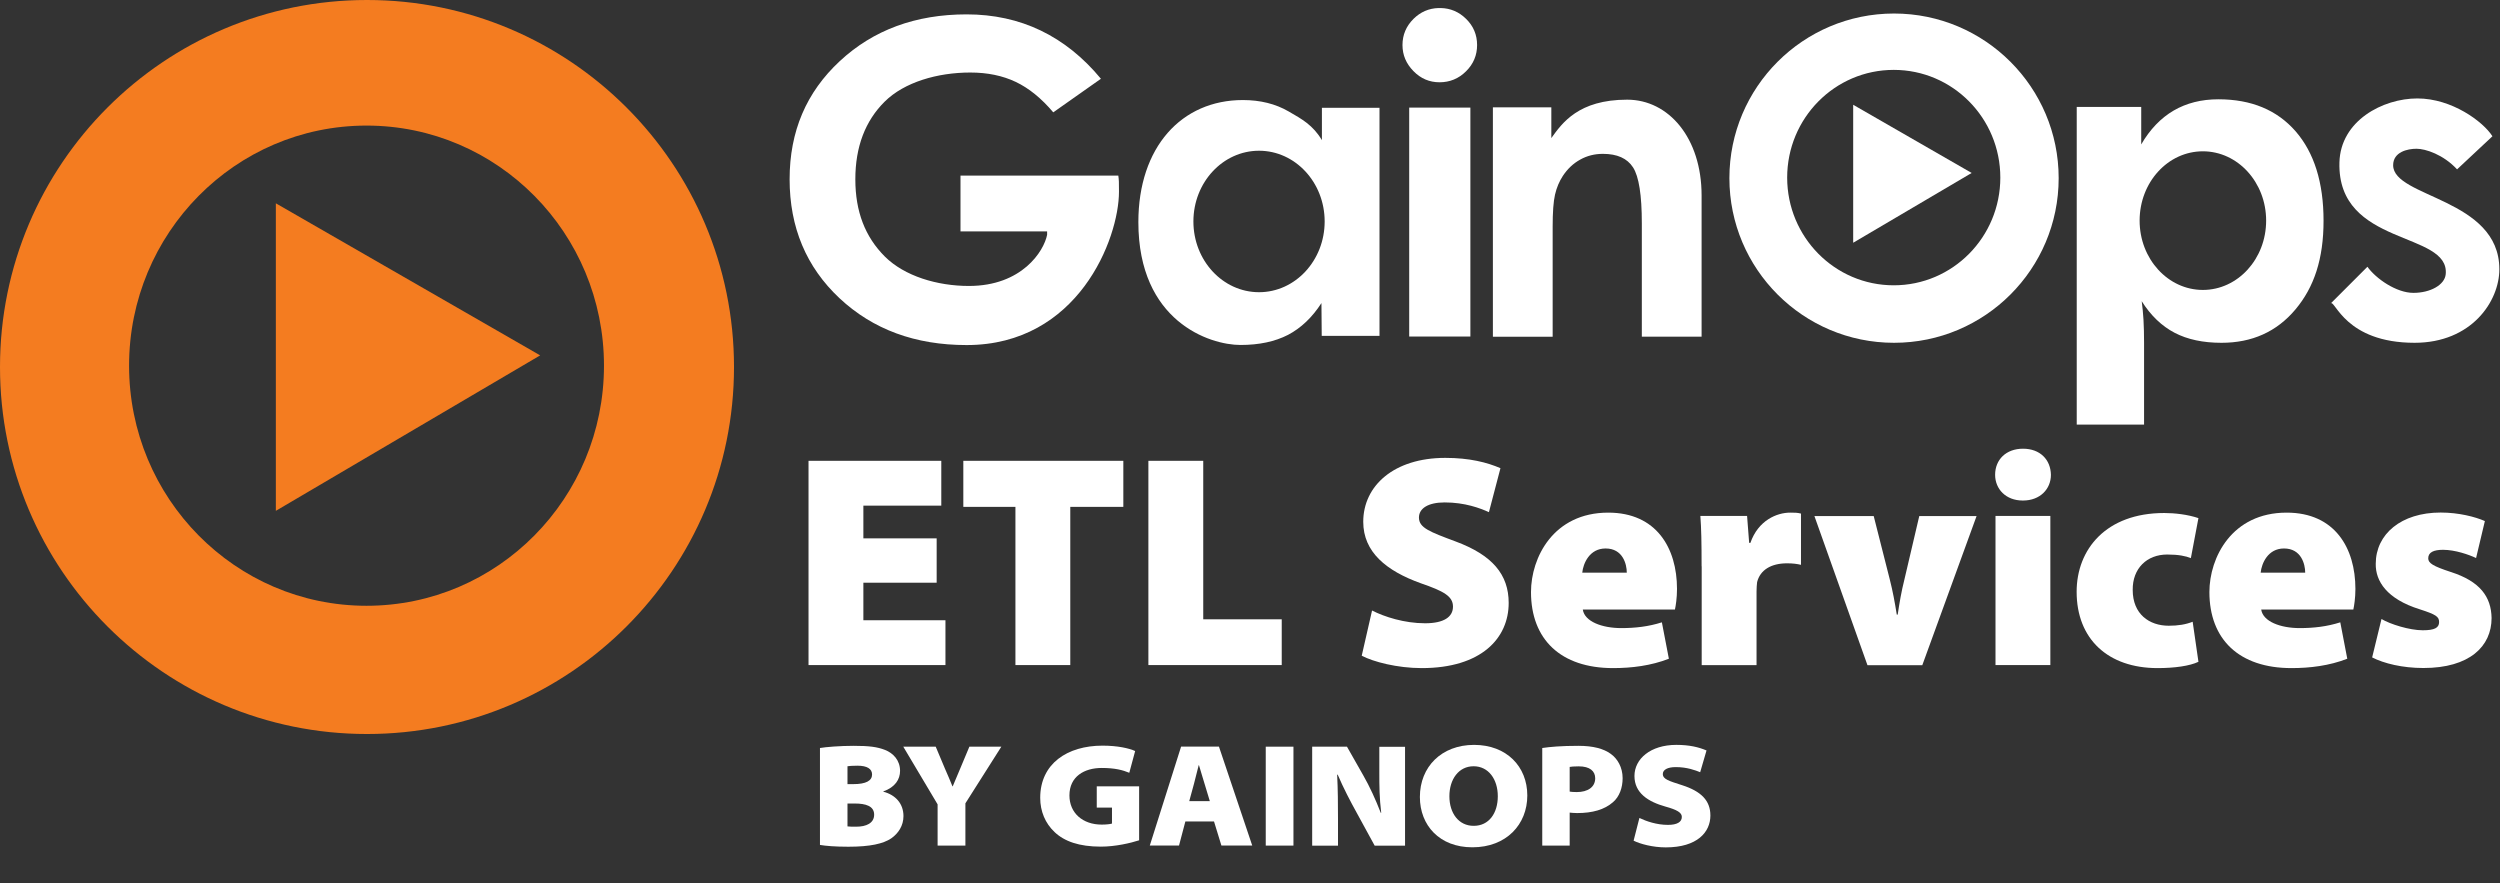
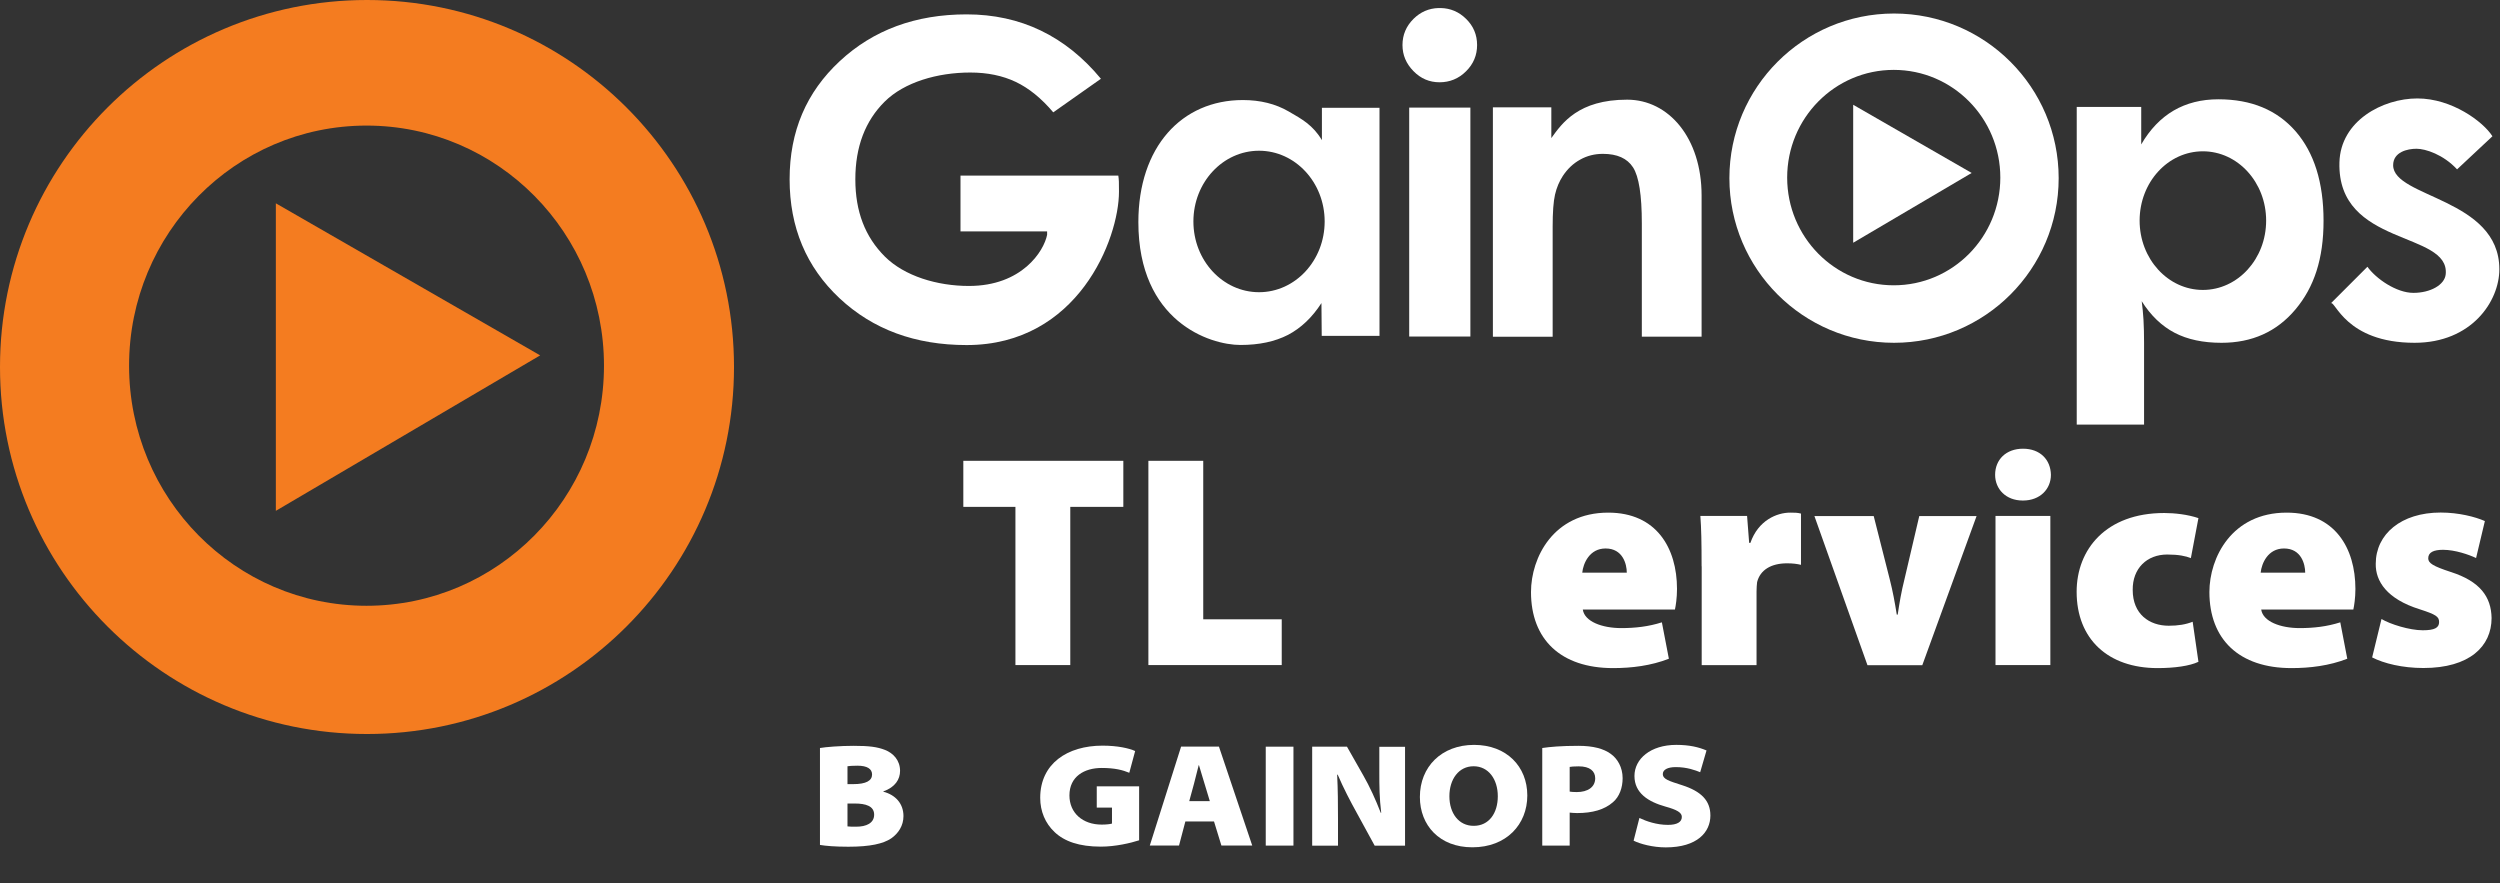
<svg xmlns="http://www.w3.org/2000/svg" id="b" viewBox="0 0 264.37 93.42">
  <rect x="0" y="0" width="264.37" height="93.42" fill="#333333" stroke="none" />
  <g id="c">
    <path d="m86.71,79.1c.62-.11,2.16-.23,3.55-.23,1.64,0,2.5.11,3.32.43.88.34,1.6,1.1,1.6,2.22,0,.88-.5,1.72-1.77,2.17v.03c1.3.34,2.13,1.27,2.13,2.58,0,1.02-.54,1.83-1.3,2.36-.84.56-2.2.88-4.53.88-1.43,0-2.42-.09-3-.19v-10.26Zm2.9,3.82h.62c1.37,0,1.99-.37,1.99-1.02,0-.59-.51-.93-1.55-.93-.56,0-.85.03-1.05.06v1.89Zm0,4.47c.23.03.51.03.95.03,1.02,0,1.88-.36,1.88-1.27s-.88-1.18-2.06-1.18h-.76v2.42Z" style="fill:#fff; stroke-width:0px;" />
-     <path d="m99.15,89.42v-4.36l-3.63-6.1h3.43l.98,2.33c.33.76.53,1.21.79,1.86h.03c.25-.6.48-1.13.78-1.85l.98-2.34h3.38l-3.8,5.99v4.47h-2.93Z" style="fill:#fff; stroke-width:0px;" />
    <path d="m120.46,88.86c-.9.29-2.5.67-4.05.67-2.3,0-3.86-.56-4.89-1.54-.99-.93-1.52-2.2-1.52-3.62,0-3.62,2.87-5.52,6.59-5.52,1.6,0,2.82.28,3.45.57l-.62,2.3c-.68-.28-1.49-.51-2.92-.51-1.83,0-3.41.9-3.41,2.9,0,1.86,1.4,3.09,3.41,3.09.48,0,.93-.05,1.09-.11v-1.69h-1.61v-2.25h4.48v5.71Z" style="fill:#fff; stroke-width:0px;" />
    <path d="m125.35,86.87l-.67,2.54h-3.09l3.31-10.46h4l3.52,10.46h-3.26l-.78-2.54h-3.04Zm2.59-2.14l-.56-1.85c-.19-.59-.4-1.35-.59-1.96h-.03c-.17.6-.33,1.37-.5,1.97l-.5,1.83h2.17Z" style="fill:#fff; stroke-width:0px;" />
    <path d="m136.78,78.96v10.46h-2.93v-10.46h2.93Z" style="fill:#fff; stroke-width:0px;" />
    <path d="m138.76,89.42v-10.46h3.68l1.72,3.03c.67,1.16,1.32,2.59,1.85,3.96h.05c-.19-1.55-.2-2.82-.2-4.25v-2.73h2.72v10.46h-3.21l-1.89-3.46c-.67-1.21-1.41-2.62-2.02-4.05h-.06c.08,1.58.09,3.1.09,4.69v2.82h-2.72Z" style="fill:#fff; stroke-width:0px;" />
    <path d="m155.69,89.6c-3.45,0-5.54-2.31-5.54-5.32,0-3.2,2.3-5.51,5.73-5.51s5.63,2.28,5.63,5.35-2.22,5.48-5.8,5.48h-.02Zm.16-2.27c1.6,0,2.54-1.33,2.54-3.13s-.99-3.17-2.56-3.17-2.56,1.37-2.56,3.17.99,3.13,2.56,3.13h.02Z" style="fill:#fff; stroke-width:0px;" />
    <path d="m163.09,79.1c.81-.12,1.99-.23,3.83-.23,1.57,0,2.67.31,3.4.84.73.51,1.27,1.44,1.27,2.58,0,1.01-.34,1.96-1.02,2.54-.9.79-2.17,1.15-3.79,1.15-.33,0-.61-.03-.79-.05v3.49h-2.9v-10.32Zm2.9,4.61c.17.03.39.05.76.05,1.13,0,1.94-.51,1.94-1.46,0-.76-.57-1.26-1.74-1.26-.5,0-.81.03-.96.06v2.61Z" style="fill:#fff; stroke-width:0px;" />
    <path d="m173.37,86.5c.7.34,1.82.73,3.01.73.98,0,1.47-.31,1.47-.84,0-.45-.48-.75-1.75-1.1-1.78-.5-3.26-1.41-3.26-3.23s1.71-3.29,4.42-3.29c1.43,0,2.39.25,3.2.59l-.67,2.3c-.5-.2-1.38-.54-2.58-.54-.87,0-1.37.28-1.37.73,0,.56.67.74,2.03,1.18,2.03.65,3,1.63,3,3.21,0,1.75-1.38,3.37-4.72,3.37-1.38,0-2.73-.37-3.4-.71l.61-2.39Z" style="fill:#fff; stroke-width:0px;" />
    <path d="m38.81,0C17.38,0,0,17.38,0,38.81s17.38,38.81,38.81,38.81,38.81-17.38,38.81-38.81S60.25,0,38.81,0h0Zm25.06,38.67c0,14.02-11.24,25.39-25.11,25.39s-25.11-11.37-25.11-25.39,11.24-25.39,25.11-25.39,25.11,11.37,25.11,25.39h0Z" style="fill:#f47c20; stroke-width:0px;" />
    <polygon points="29.17 21.5 29.17 54.02 57.12 37.58 29.17 21.5 29.17 21.5" style="fill:#f47c20; stroke-width:0px;" />
    <path d="m101.57,18.57h16.69c.03.2.05.41.06.64,0,.23.01.58.01,1.05,0,5-4.33,16.23-16.11,16.23-5.44,0-9.91-1.65-13.44-4.95-3.52-3.3-5.28-7.5-5.28-12.58s1.77-9.21,5.31-12.5c3.54-3.29,8.01-4.94,13.41-4.94,2.85,0,5.47.57,7.84,1.71,2.37,1.14,4.49,2.84,6.36,5.1l-5.04,3.55c-1.26-1.49-2.58-2.56-3.97-3.22-1.39-.66-2.99-.99-4.81-.99-3.46,0-6.97,1.02-9.04,3.07-2.07,2.05-3.11,4.79-3.11,8.22s1.04,6.09,3.12,8.17c2.08,2.07,5.54,3.11,8.89,3.11,5.61,0,7.93-3.68,8.27-5.41v-.36h-9.16v-5.88h0Z" style="fill:#fff; stroke-width:0px;" />
    <path d="m149.02,35.59V11.38h6.47v24.21h-6.47Zm3.32-34.74h-.22c-1.02.03-1.9.41-2.65,1.15-.77.77-1.16,1.69-1.16,2.76s.39,1.97,1.16,2.76c.77.79,1.69,1.18,2.76,1.18s2.02-.38,2.8-1.16c.78-.77,1.17-1.7,1.17-2.78s-.39-2.01-1.17-2.77c-.75-.74-1.65-1.12-2.68-1.14h0Z" style="fill:#fff; stroke-width:0px;" />
    <path d="m157.87,35.59V11.35h6.18v3.25c1.14-1.58,2.86-4.06,8.02-4.06,4.39,0,7.87,4.05,7.87,10.13v14.93h-6.32v-11.99c0-2.98-.31-4.95-.93-5.91-.62-.96-1.68-1.43-3.19-1.43-.87,0-1.67.2-2.4.61-.73.4-1.34.98-1.83,1.72-.38.58-.66,1.24-.83,1.98-.17.74-.25,1.87-.25,3.39v11.64h-6.32Z" style="fill:#fff; stroke-width:0px;" />
    <path d="m246.47,32.09l3.88-3.88c.9,1.26,3.06,2.76,4.86,2.76s3.31-.84,3.42-1.97c.44-4.6-11.49-2.88-11.24-11.83.12-4.41,4.59-6.76,8.24-6.76s6.96,2.45,7.94,4l-3.74,3.5c-1.45-1.57-3.34-2.18-4.29-2.18s-2.47.34-2.47,1.74c0,3.44,11.23,3.48,11.23,11,0,3.41-2.95,7.78-8.96,7.78-7.34,0-8.41-4.57-8.87-4.17h0Z" style="fill:#fff; stroke-width:0px;" />
    <path d="m232.95,16c-3.7,0-6.69,3.28-6.69,7.33s3,7.33,6.69,7.33,6.69-3.28,6.69-7.33-3-7.33-6.69-7.33h0Zm-13.34,28.91V11.31h6.82v3.96c.93-1.6,2.08-2.79,3.43-3.58,1.36-.79,2.93-1.19,4.73-1.19,3.48,0,6.2,1.13,8.17,3.39,1.96,2.26,2.95,5.41,2.95,9.45s-.99,7.02-2.97,9.38c-1.98,2.36-4.59,3.53-7.82,3.53-1.95,0-3.6-.35-4.96-1.06-1.36-.71-2.52-1.82-3.48-3.34.08.6.15,1.26.19,1.97.04.71.06,1.52.06,2.43v8.65h-7.12Z" style="fill:#fff; stroke-width:0px;" />
    <path d="m200.29,1.43c-9.62,0-17.41,7.8-17.41,17.41s7.8,17.41,17.41,17.41,17.41-7.8,17.41-17.41-7.8-17.41-17.41-17.41h0Zm11.24,17.35c0,6.29-5.04,11.39-11.27,11.39s-11.27-5.1-11.27-11.39,5.04-11.39,11.27-11.39,11.27,5.1,11.27,11.39h0Z" style="fill:#fff; stroke-width:0px;" />
    <polygon points="195.97 11.08 195.97 25.67 208.5 18.29 195.97 11.08 195.97 11.08" style="fill:#fff; stroke-width:0px;" />
    <path d="m133.14,15.94c-3.83,0-6.94,3.35-6.94,7.48s3.11,7.48,6.94,7.48,6.94-3.35,6.94-7.48-3.11-7.48-6.94-7.48h0Zm12.73,19.58h-6.1l-.03-3.47c-.98,1.52-2.16,2.64-3.53,3.36-1.38.71-3.05,1.07-5.03,1.07-3.29,0-10.8-2.51-10.8-12.99,0-7.94,4.57-12.91,11.05-12.91,1.84,0,3.46.4,4.85,1.21,1.39.8,2.56,1.44,3.51,3.03v-3.42h6.09v24.13h0Z" style="fill:#fff; stroke-width:0px;" />
-     <path d="m99.05,61.62h-7.75v3.97h8.68v4.74h-14.48v-21.6h14.04v4.74h-8.24v3.46h7.75v4.68Z" style="fill:#fff; stroke-width:0px;" />
    <path d="m107.38,53.6h-5.51v-4.87h16.92v4.87h-5.61v16.73h-5.8v-16.73Z" style="fill:#fff; stroke-width:0px;" />
    <path d="m121.44,48.73h5.8v16.76h8.3v4.84h-14.1v-21.6Z" style="fill:#fff; stroke-width:0px;" />
-     <path d="m145.09,64.56c1.31.67,3.43,1.35,5.61,1.35,1.99,0,2.95-.67,2.95-1.76s-.96-1.63-3.4-2.47c-3.65-1.31-6.09-3.3-6.09-6.5,0-3.81,3.24-6.76,8.68-6.76,2.56,0,4.42.48,5.83,1.09l-1.22,4.65c-.93-.42-2.53-1.03-4.68-1.03-1.76,0-2.72.64-2.72,1.6,0,1.09,1.15,1.51,3.88,2.53,3.88,1.44,5.61,3.49,5.61,6.5,0,3.72-2.88,6.89-9.2,6.89-2.59,0-5.13-.67-6.34-1.31l1.09-4.77Z" style="fill:#fff; stroke-width:0px;" />
    <path d="m167.38,64.47c.19,1.25,2.02,1.95,4.07,1.95,1.47,0,2.88-.16,4.29-.61l.74,3.85c-1.89.74-3.94.99-5.9.99-5.54,0-8.68-3.04-8.68-8.04,0-3.65,2.37-8.4,8.17-8.4,5.1,0,7.27,3.75,7.27,8.07,0,.93-.13,1.79-.22,2.18h-9.74Zm4.65-3.91c0-.9-.42-2.56-2.24-2.56-1.7,0-2.37,1.57-2.47,2.56h4.71Z" style="fill:#fff; stroke-width:0px;" />
    <path d="m179.94,59.88c0-2.5-.03-4.01-.13-5.32h4.94l.22,2.85h.13c.83-2.4,2.82-3.2,4.2-3.2.51,0,.74,0,1.15.1v5.42c-.42-.1-.87-.16-1.47-.16-1.7,0-2.85.71-3.17,1.99-.03.26-.06.61-.06.99v7.79h-5.8v-10.45Z" style="fill:#fff; stroke-width:0px;" />
    <path d="m198.14,54.57l1.7,6.7c.32,1.25.54,2.47.74,3.72h.1c.19-1.28.38-2.4.71-3.72l1.57-6.7h6.06l-5.74,15.77h-5.8l-5.61-15.77h6.28Z" style="fill:#fff; stroke-width:0px;" />
    <path d="m213.9,52.93c-1.79,0-2.92-1.22-2.92-2.72,0-1.6,1.15-2.76,2.95-2.76s2.92,1.15,2.95,2.76c0,1.51-1.15,2.72-2.95,2.72h-.03Zm-2.88,17.4v-15.77h5.8v15.77h-5.8Z" style="fill:#fff; stroke-width:0px;" />
    <path d="m232.49,69.98c-.93.45-2.56.67-4.33.67-5.25,0-8.56-3.08-8.56-8.07,0-4.49,3.11-8.33,9.26-8.33,1.12,0,2.5.16,3.62.54l-.8,4.23c-.54-.22-1.31-.38-2.5-.38-2.15,0-3.68,1.47-3.65,3.75,0,2.56,1.76,3.78,3.81,3.78.99,0,1.79-.13,2.53-.42l.61,4.23Z" style="fill:#fff; stroke-width:0px;" />
    <path d="m239.12,64.47c.19,1.25,2.02,1.95,4.07,1.95,1.47,0,2.88-.16,4.29-.61l.74,3.85c-1.89.74-3.94.99-5.9.99-5.54,0-8.68-3.04-8.68-8.04,0-3.65,2.37-8.4,8.17-8.4,5.1,0,7.27,3.75,7.27,8.07,0,.93-.13,1.79-.22,2.18h-9.74Zm4.65-3.91c0-.9-.42-2.56-2.24-2.56-1.7,0-2.37,1.57-2.47,2.56h4.71Z" style="fill:#fff; stroke-width:0px;" />
    <path d="m251.84,65.46c.9.54,2.95,1.19,4.36,1.19,1.25,0,1.73-.26,1.73-.87,0-.58-.35-.8-2.05-1.35-3.49-1.09-4.68-2.98-4.65-4.81,0-3.14,2.69-5.42,6.86-5.42,1.92,0,3.65.45,4.68.9l-.93,3.91c-.74-.35-2.21-.87-3.49-.87-.99,0-1.57.26-1.57.9,0,.51.51.83,2.37,1.44,3.11.99,4.29,2.63,4.33,4.87,0,3.01-2.34,5.29-7.21,5.29-2.21,0-4.17-.48-5.42-1.12l.99-4.07Z" style="fill:#fff; stroke-width:0px;" />
  </g>
</svg>